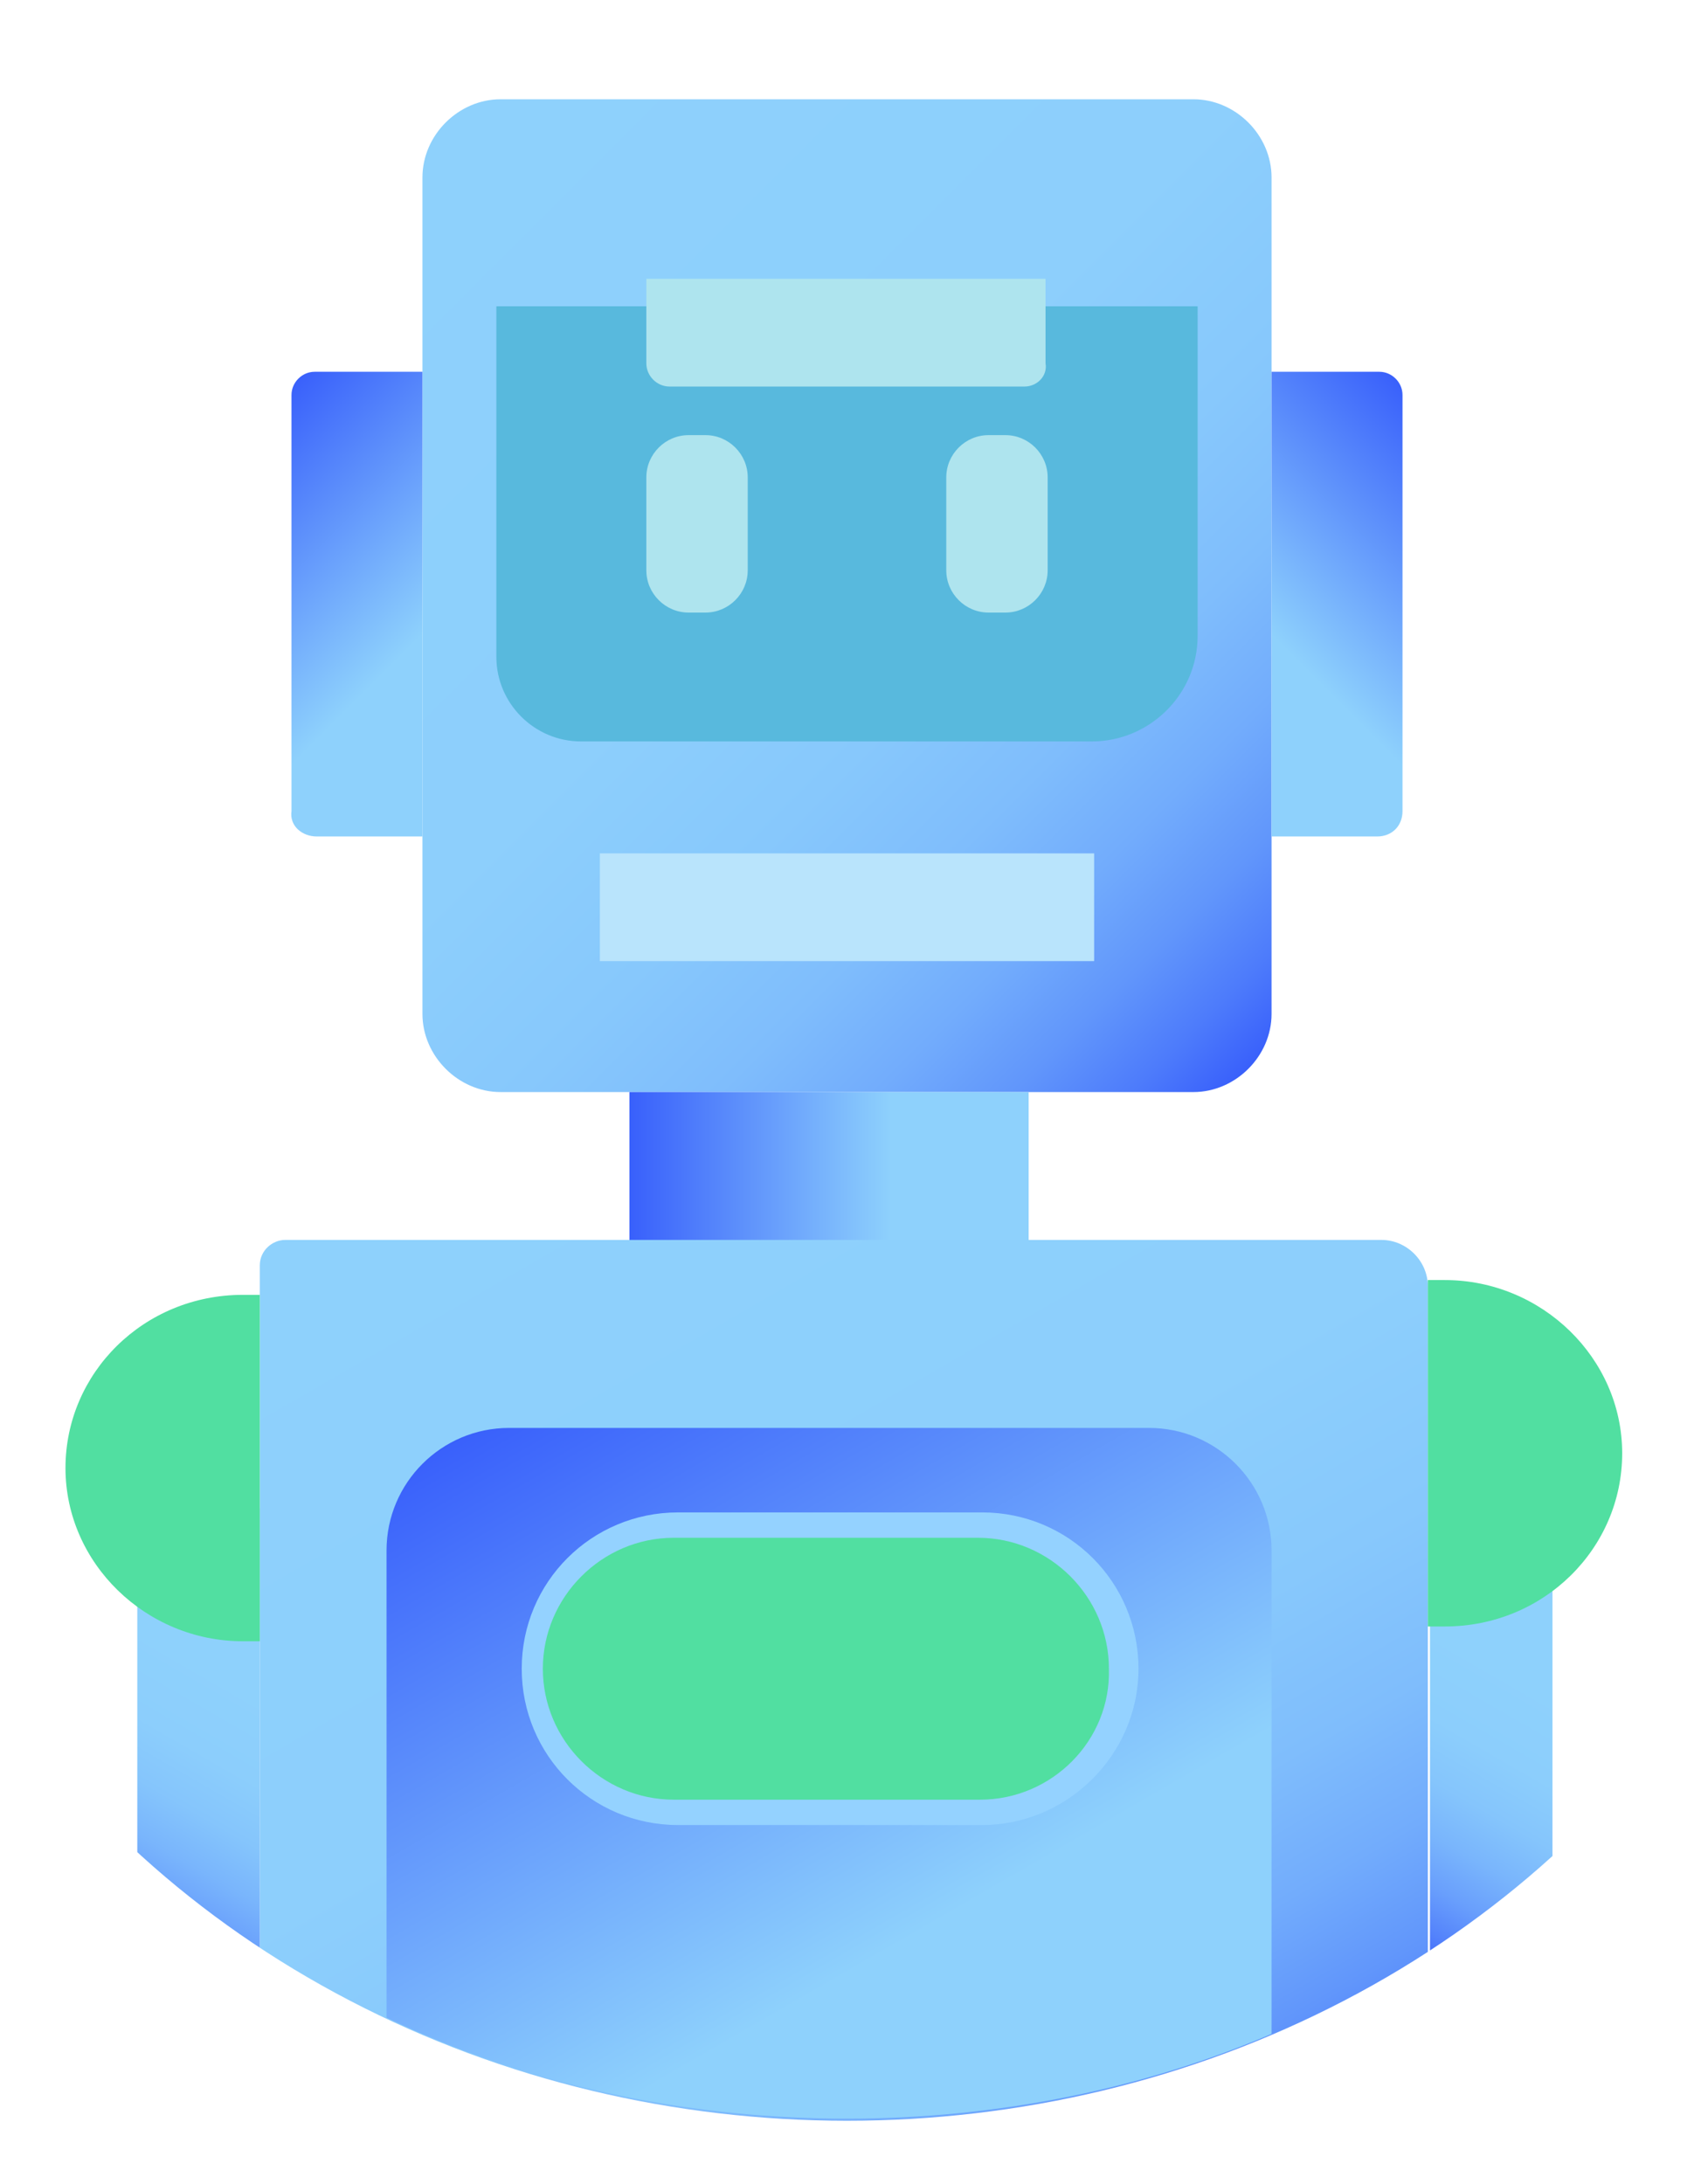
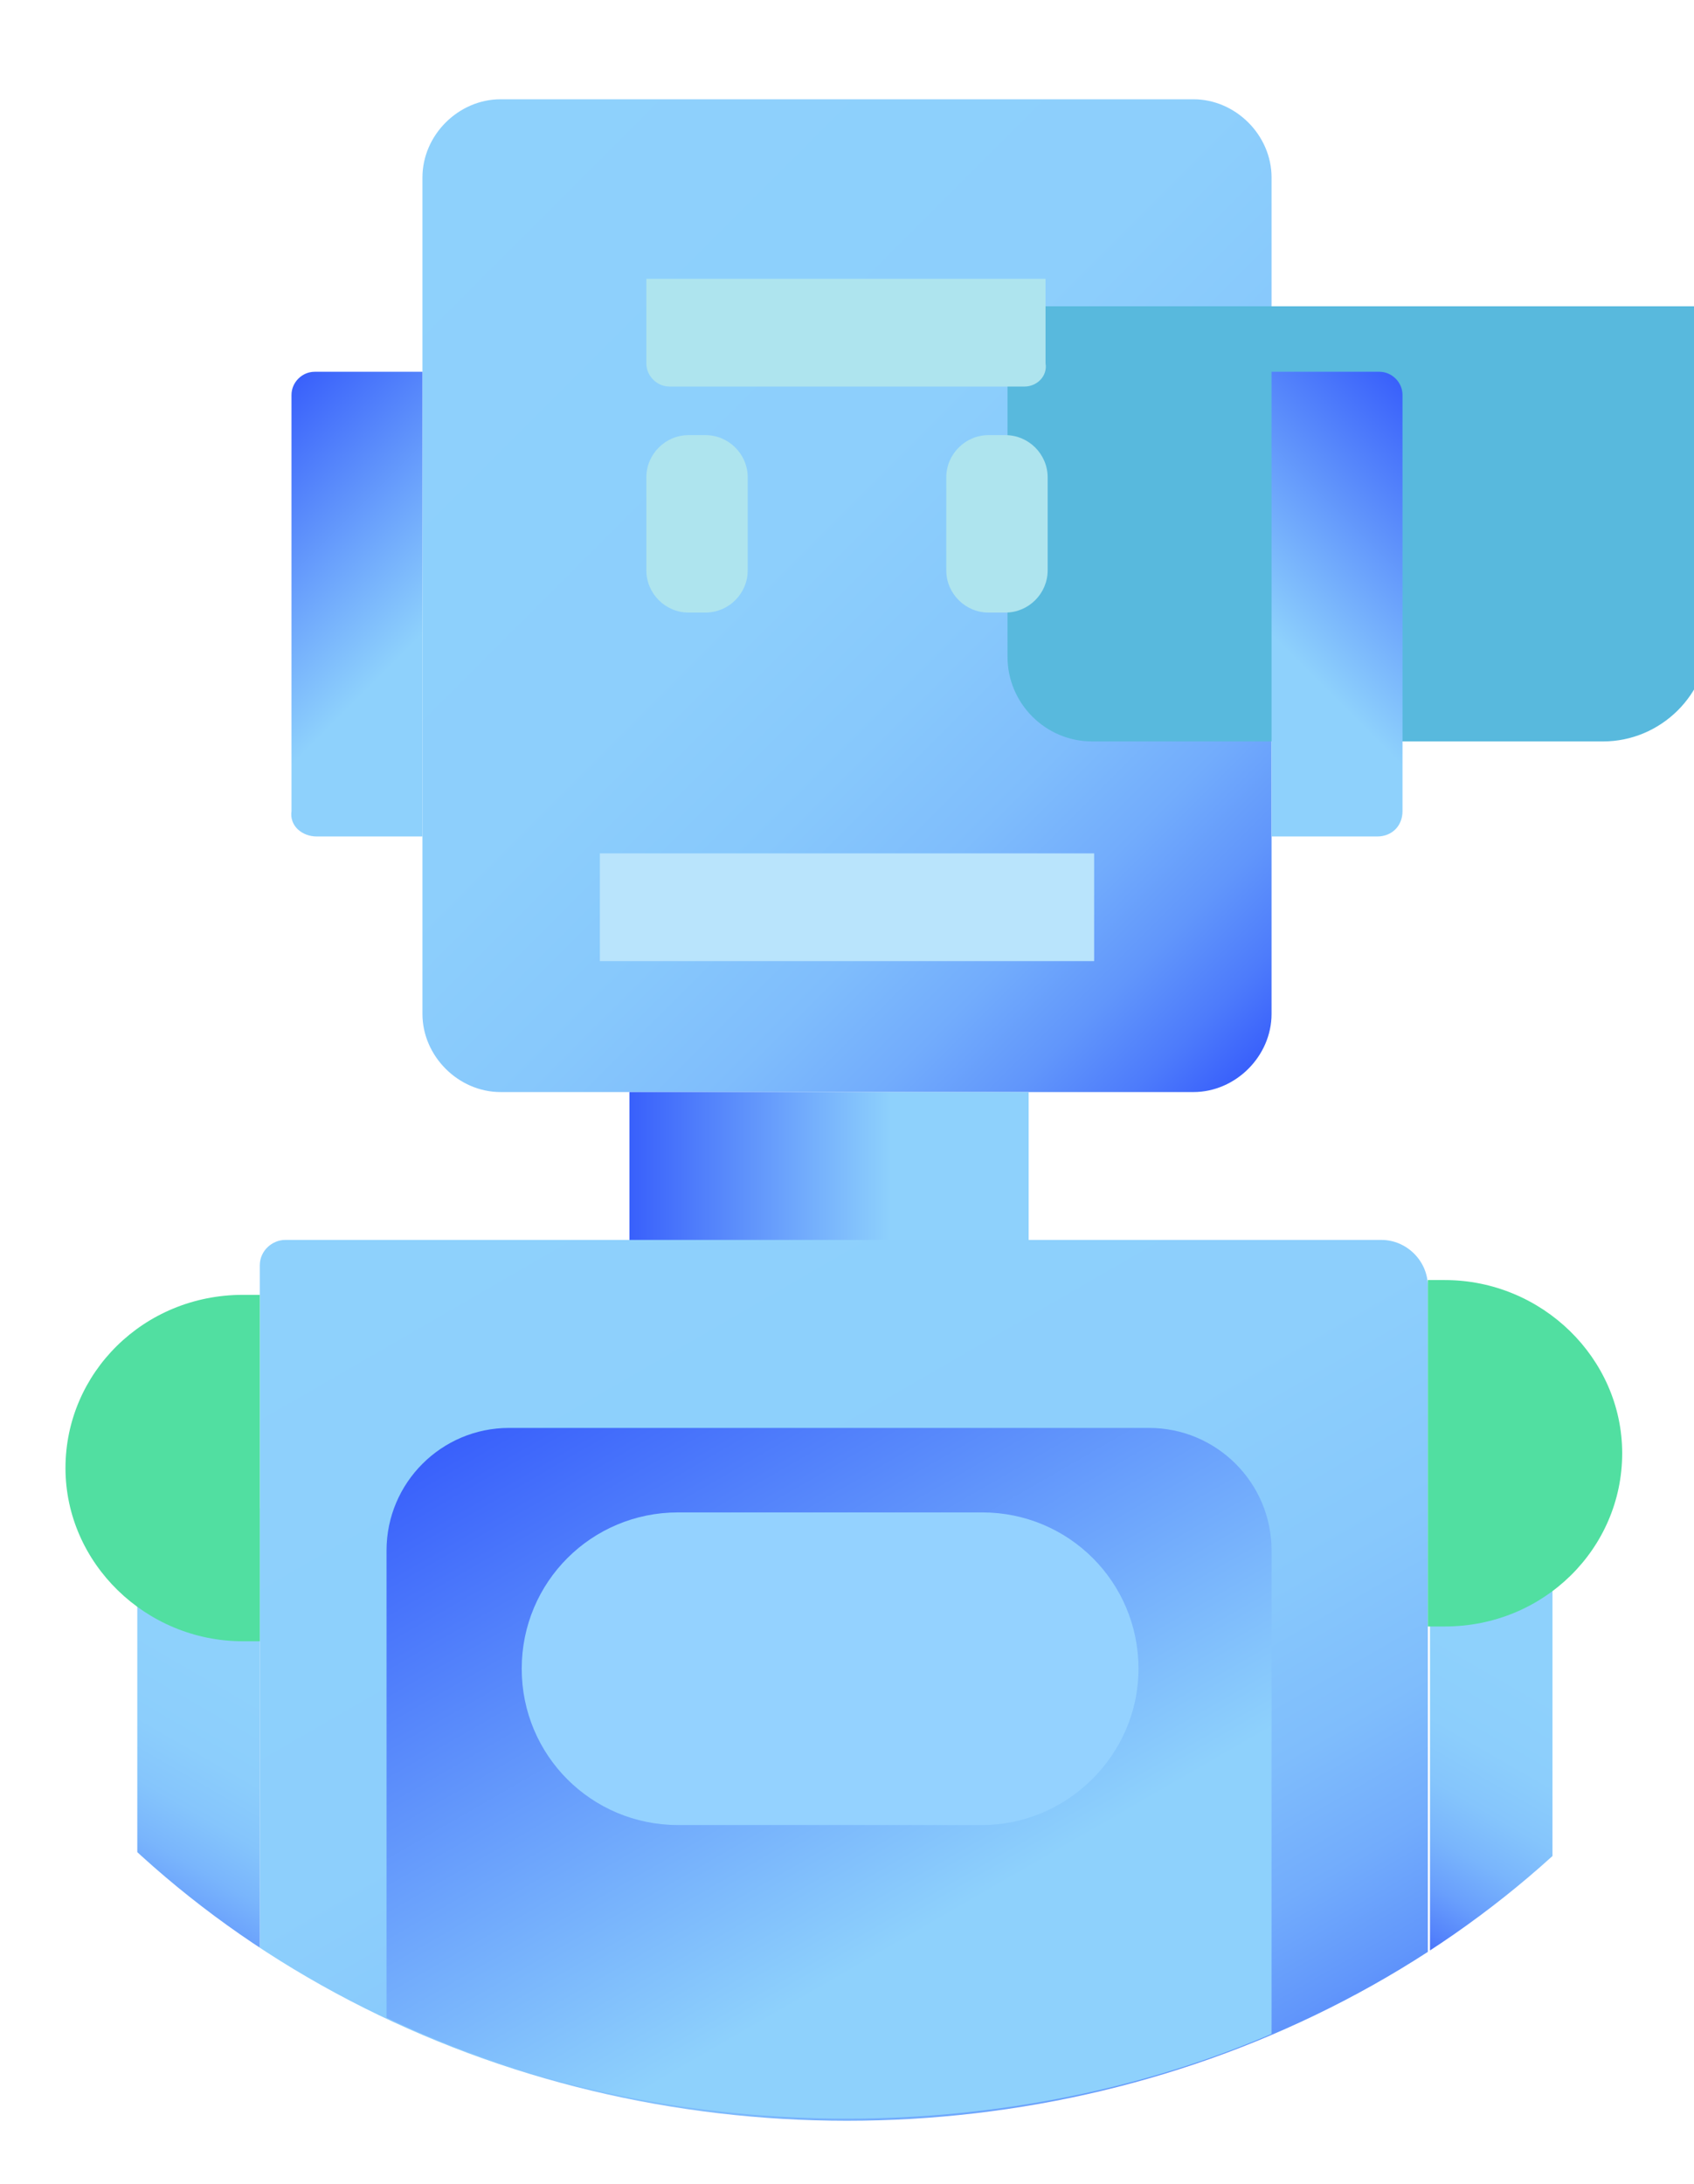
<svg xmlns="http://www.w3.org/2000/svg" xmlns:xlink="http://www.w3.org/1999/xlink" id="Capa_1" viewBox="0 0 80.2 103.4" style="enable-background:new 0 0 80.2 103.4;">
  <style>.st0{fill:url(#SVGID_1_);} .st1{fill:#B9E4FC;} .st2{fill:#58B9DD;} .st3{fill:#AEE4EE;} .st4{fill:url(#SVGID_2_);} .st5{fill:url(#SVGID_3_);} .st6{fill:url(#SVGID_4_);} .st7{clip-path:url(#SVGID_6_);} .st8{fill:url(#SVGID_7_);} .st9{fill:url(#SVGID_8_);} .st10{fill:url(#SVGID_9_);} .st11{fill:#51DFA1;} .st12{clip-path:url(#SVGID_11_);fill:url(#SVGID_12_);} .st13{fill:#94D2FF;}</style>
  <g>
    <linearGradient id="SVGID_1_" gradientUnits="userSpaceOnUse" x1="19.376" y1="7.5" x2="60.793" y2="48.918">
      <stop offset="0" style="stop-color:#8ED1FC" />
      <stop offset=".439" style="stop-color:#8DCFFC" />
      <stop offset=".597" style="stop-color:#87C8FC" />
      <stop offset=".71" style="stop-color:#7FBDFC" />
      <stop offset=".801" style="stop-color:#72ACFC" />
      <stop offset=".879" style="stop-color:#6196FB" />
      <stop offset=".947" style="stop-color:#4D7BFB" />
      <stop offset="1" style="stop-color:#3960FB" />
    </linearGradient>
    <path class="st0" d="M56.5 51.7H23.7c-2 0-3.7-1.7-3.7-3.7V8.4c0-2 1.7-3.7 3.7-3.7h32.8c2 0 3.7 1.7 3.7 3.7V48c0 2-1.7 3.7-3.7 3.7z" />
    <rect x="28.4" y="40.4" class="st1" width="23.4" height="5.1" />
-     <path class="st2" d="M51.7 35.1H27.5c-2.2.0-4-1.8-4-4V14.5h33.2v15.6c0 2.8-2.3 5-5 5z" />
+     <path class="st2" d="M51.7 35.1c-2.2.0-4-1.8-4-4V14.5h33.2v15.6c0 2.8-2.3 5-5 5z" />
    <path class="st3" d="M48.5 18.3H31.7c-.6.0-1.1-.5-1.1-1.1v-4h18.9v4C49.6 17.8 49.1 18.3 48.5 18.3z" />
    <path class="st3" d="M33.4 29h-.8c-1.1.0-2-.9-2-2v-4.4c0-1.1.9-2 2-2h.8c1.1.0 2 .9 2 2V27C35.4 28.1 34.5 29 33.4 29z" />
    <path class="st3" d="M47.6 29h-.8c-1.1.0-2-.9-2-2v-4.4c0-1.1.9-2 2-2h.8c1.1.0 2 .9 2 2V27C49.6 28.1 48.7 29 47.6 29z" />
    <linearGradient id="SVGID_2_" gradientUnits="userSpaceOnUse" x1="10.286" y1="21.672" x2="24.112" y2="35.498">
      <stop offset="0" style="stop-color:#3960FB" />
      <stop offset=".654" style="stop-color:#8ED1FC" />
    </linearGradient>
    <path class="st4" d="M15 39.6h5v-22h-5.1c-.6.0-1.1.5-1.1 1.1v19.7C13.7 39.1 14.3 39.6 15 39.6z" />
    <linearGradient id="SVGID_3_" gradientUnits="userSpaceOnUse" x1="-174.368" y1="21.672" x2="-160.543" y2="35.498" gradientTransform="matrix(-1 0 0 1 -104.486 0)">
      <stop offset="0" style="stop-color:#3960FB" />
      <stop offset=".654" style="stop-color:#8ED1FC" />
    </linearGradient>
    <path class="st5" d="M65.2 39.6h-5v-22h5.1c.6.0 1.1.5 1.1 1.1v19.7C66.4 39.1 65.9 39.6 65.2 39.6z" />
    <linearGradient id="SVGID_4_" gradientUnits="userSpaceOnUse" x1="29.849" y1="55.209" x2="48.731" y2="55.209">
      <stop offset="0" style="stop-color:#3960FB" />
      <stop offset=".654" style="stop-color:#8ED1FC" />
    </linearGradient>
    <rect x="29.8" y="51.7" class="st6" width="18.9" height="7.1" />
    <g>
      <defs>
        <ellipse id="SVGID_5_" cx="40.1" cy="57.9" rx="47.1" ry="42.5" />
      </defs>
      <clipPath id="SVGID_6_">
        <use style="overflow:visible;" xlink:href="#SVGID_5_" />
      </clipPath>
      <g class="st7">
        <linearGradient id="SVGID_7_" gradientUnits="userSpaceOnUse" x1="23.889" y1="52.507" x2="55.651" y2="107.521">
          <stop offset="0" style="stop-color:#8ED1FC" />
          <stop offset=".439" style="stop-color:#8DCFFC" />
          <stop offset=".597" style="stop-color:#87C8FC" />
          <stop offset=".71" style="stop-color:#7FBDFC" />
          <stop offset=".801" style="stop-color:#72ACFC" />
          <stop offset=".879" style="stop-color:#6196FB" />
          <stop offset=".947" style="stop-color:#4D7BFB" />
          <stop offset="1" style="stop-color:#3960FB" />
        </linearGradient>
        <path class="st8" d="M67.7 100.6H12.3V59.9c0-.7.6-1.2 1.2-1.2h51.9c1.2.0 2.2 1 2.2 2.2v39.7z" />
        <linearGradient id="SVGID_8_" gradientUnits="userSpaceOnUse" x1="3.888" y1="92.115" x2="14.958" y2="72.943">
          <stop offset="0" style="stop-color:#3960FB" />
          <stop offset=".002" style="stop-color:#3A61FB" />
          <stop offset=".085" style="stop-color:#5483FB" />
          <stop offset=".172" style="stop-color:#699FFC" />
          <stop offset=".266" style="stop-color:#79B5FC" />
          <stop offset=".369" style="stop-color:#85C5FC" />
          <stop offset=".486" style="stop-color:#8CCEFC" />
          <stop offset=".654" style="stop-color:#8ED1FC" />
        </linearGradient>
        <rect x="6.5" y="71.4" class="st9" width="5.8" height="22.2" />
        <linearGradient id="SVGID_9_" gradientUnits="userSpaceOnUse" x1="65.065" y1="92.115" x2="76.134" y2="72.943">
          <stop offset="0" style="stop-color:#3960FB" />
          <stop offset=".002" style="stop-color:#3A61FB" />
          <stop offset=".085" style="stop-color:#5483FB" />
          <stop offset=".172" style="stop-color:#699FFC" />
          <stop offset=".266" style="stop-color:#79B5FC" />
          <stop offset=".369" style="stop-color:#85C5FC" />
          <stop offset=".486" style="stop-color:#8CCEFC" />
          <stop offset=".654" style="stop-color:#8ED1FC" />
        </linearGradient>
        <rect x="67.7" y="71.4" class="st10" width="5.8" height="22.2" />
      </g>
    </g>
    <path class="st11" d="M12.3 61.3c-.3.0-.5.0-.8.0-4.7.0-8.4 3.7-8.4 8.2s3.8 8.2 8.4 8.2c.3.0.5.0.8.0V61.3z" />
    <path class="st11" d="M67.6 77c.3.0.5.0.8.0 4.7.0 8.4-3.7 8.4-8.2s-3.8-8.2-8.4-8.2c-.3.0-.5.0-.8.0V77z" />
    <g>
      <defs>
        <ellipse id="SVGID_10_" cx="40.1" cy="68.9" rx="41.1" ry="31.4" />
      </defs>
      <clipPath id="SVGID_11_">
        <use style="overflow:visible;" xlink:href="#SVGID_10_" />
      </clipPath>
      <linearGradient id="SVGID_12_" gradientUnits="userSpaceOnUse" x1="27.352" y1="64.771" x2="51.229" y2="106.127">
        <stop offset="0" style="stop-color:#3960FB" />
        <stop offset=".654" style="stop-color:#8ED1FC" />
      </linearGradient>
      <path class="st12" d="M54.5 103.4H24.1c-3.2.0-5.8-2.6-5.8-5.8V73.4c0-3.2 2.6-5.8 5.8-5.8h30.3c3.2.0 5.8 2.6 5.8 5.8v24.2C60.3 100.7 57.7 103.4 54.5 103.4z" />
    </g>
    <path class="st13" d="M46.5 86.4H32.1c-4.1.0-7.4-3.3-7.4-7.4v0c0-4.1 3.3-7.4 7.4-7.4h14.4c4.1.0 7.4 3.3 7.4 7.4v0C53.9 83.1 50.5 86.4 46.5 86.4z" />
-     <path class="st11" d="M46.4 85.2H31.9c-3.4.0-6.2-2.8-6.2-6.2v0c0-3.4 2.8-6.2 6.2-6.2h14.4c3.4.0 6.2 2.8 6.2 6.2v0C52.6 82.4 49.8 85.2 46.4 85.2z" />
  </g>
</svg>